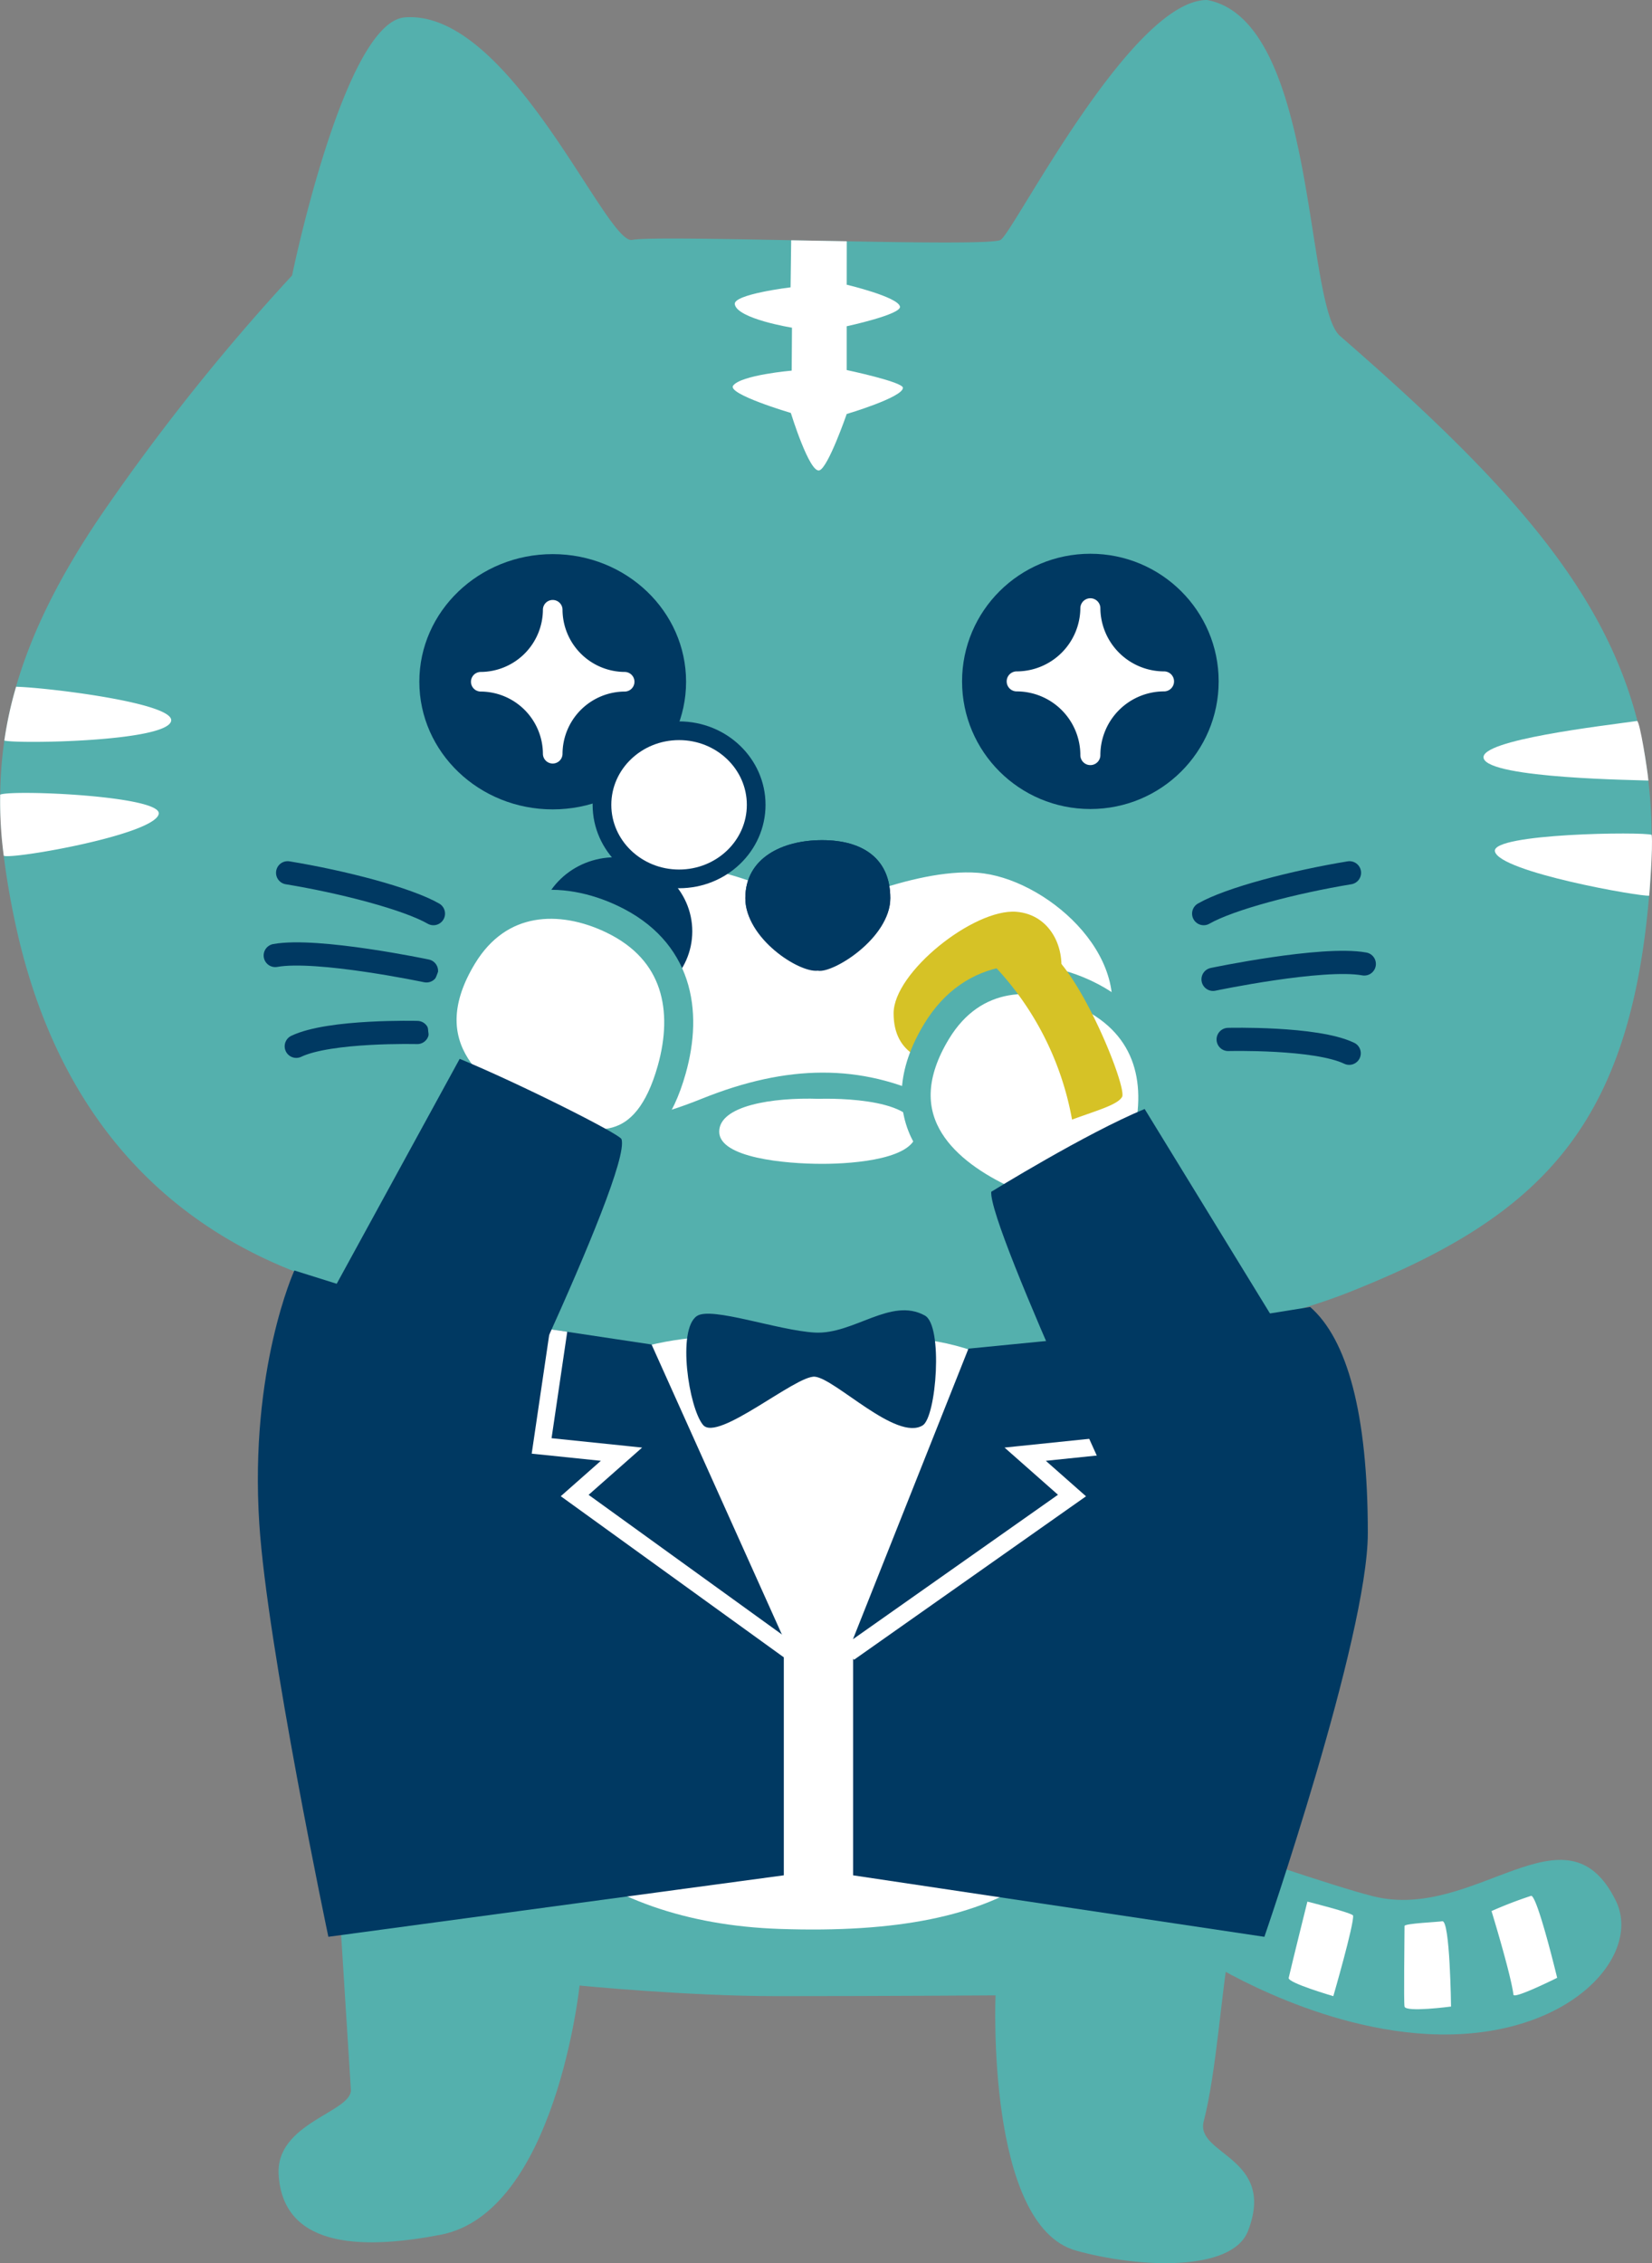
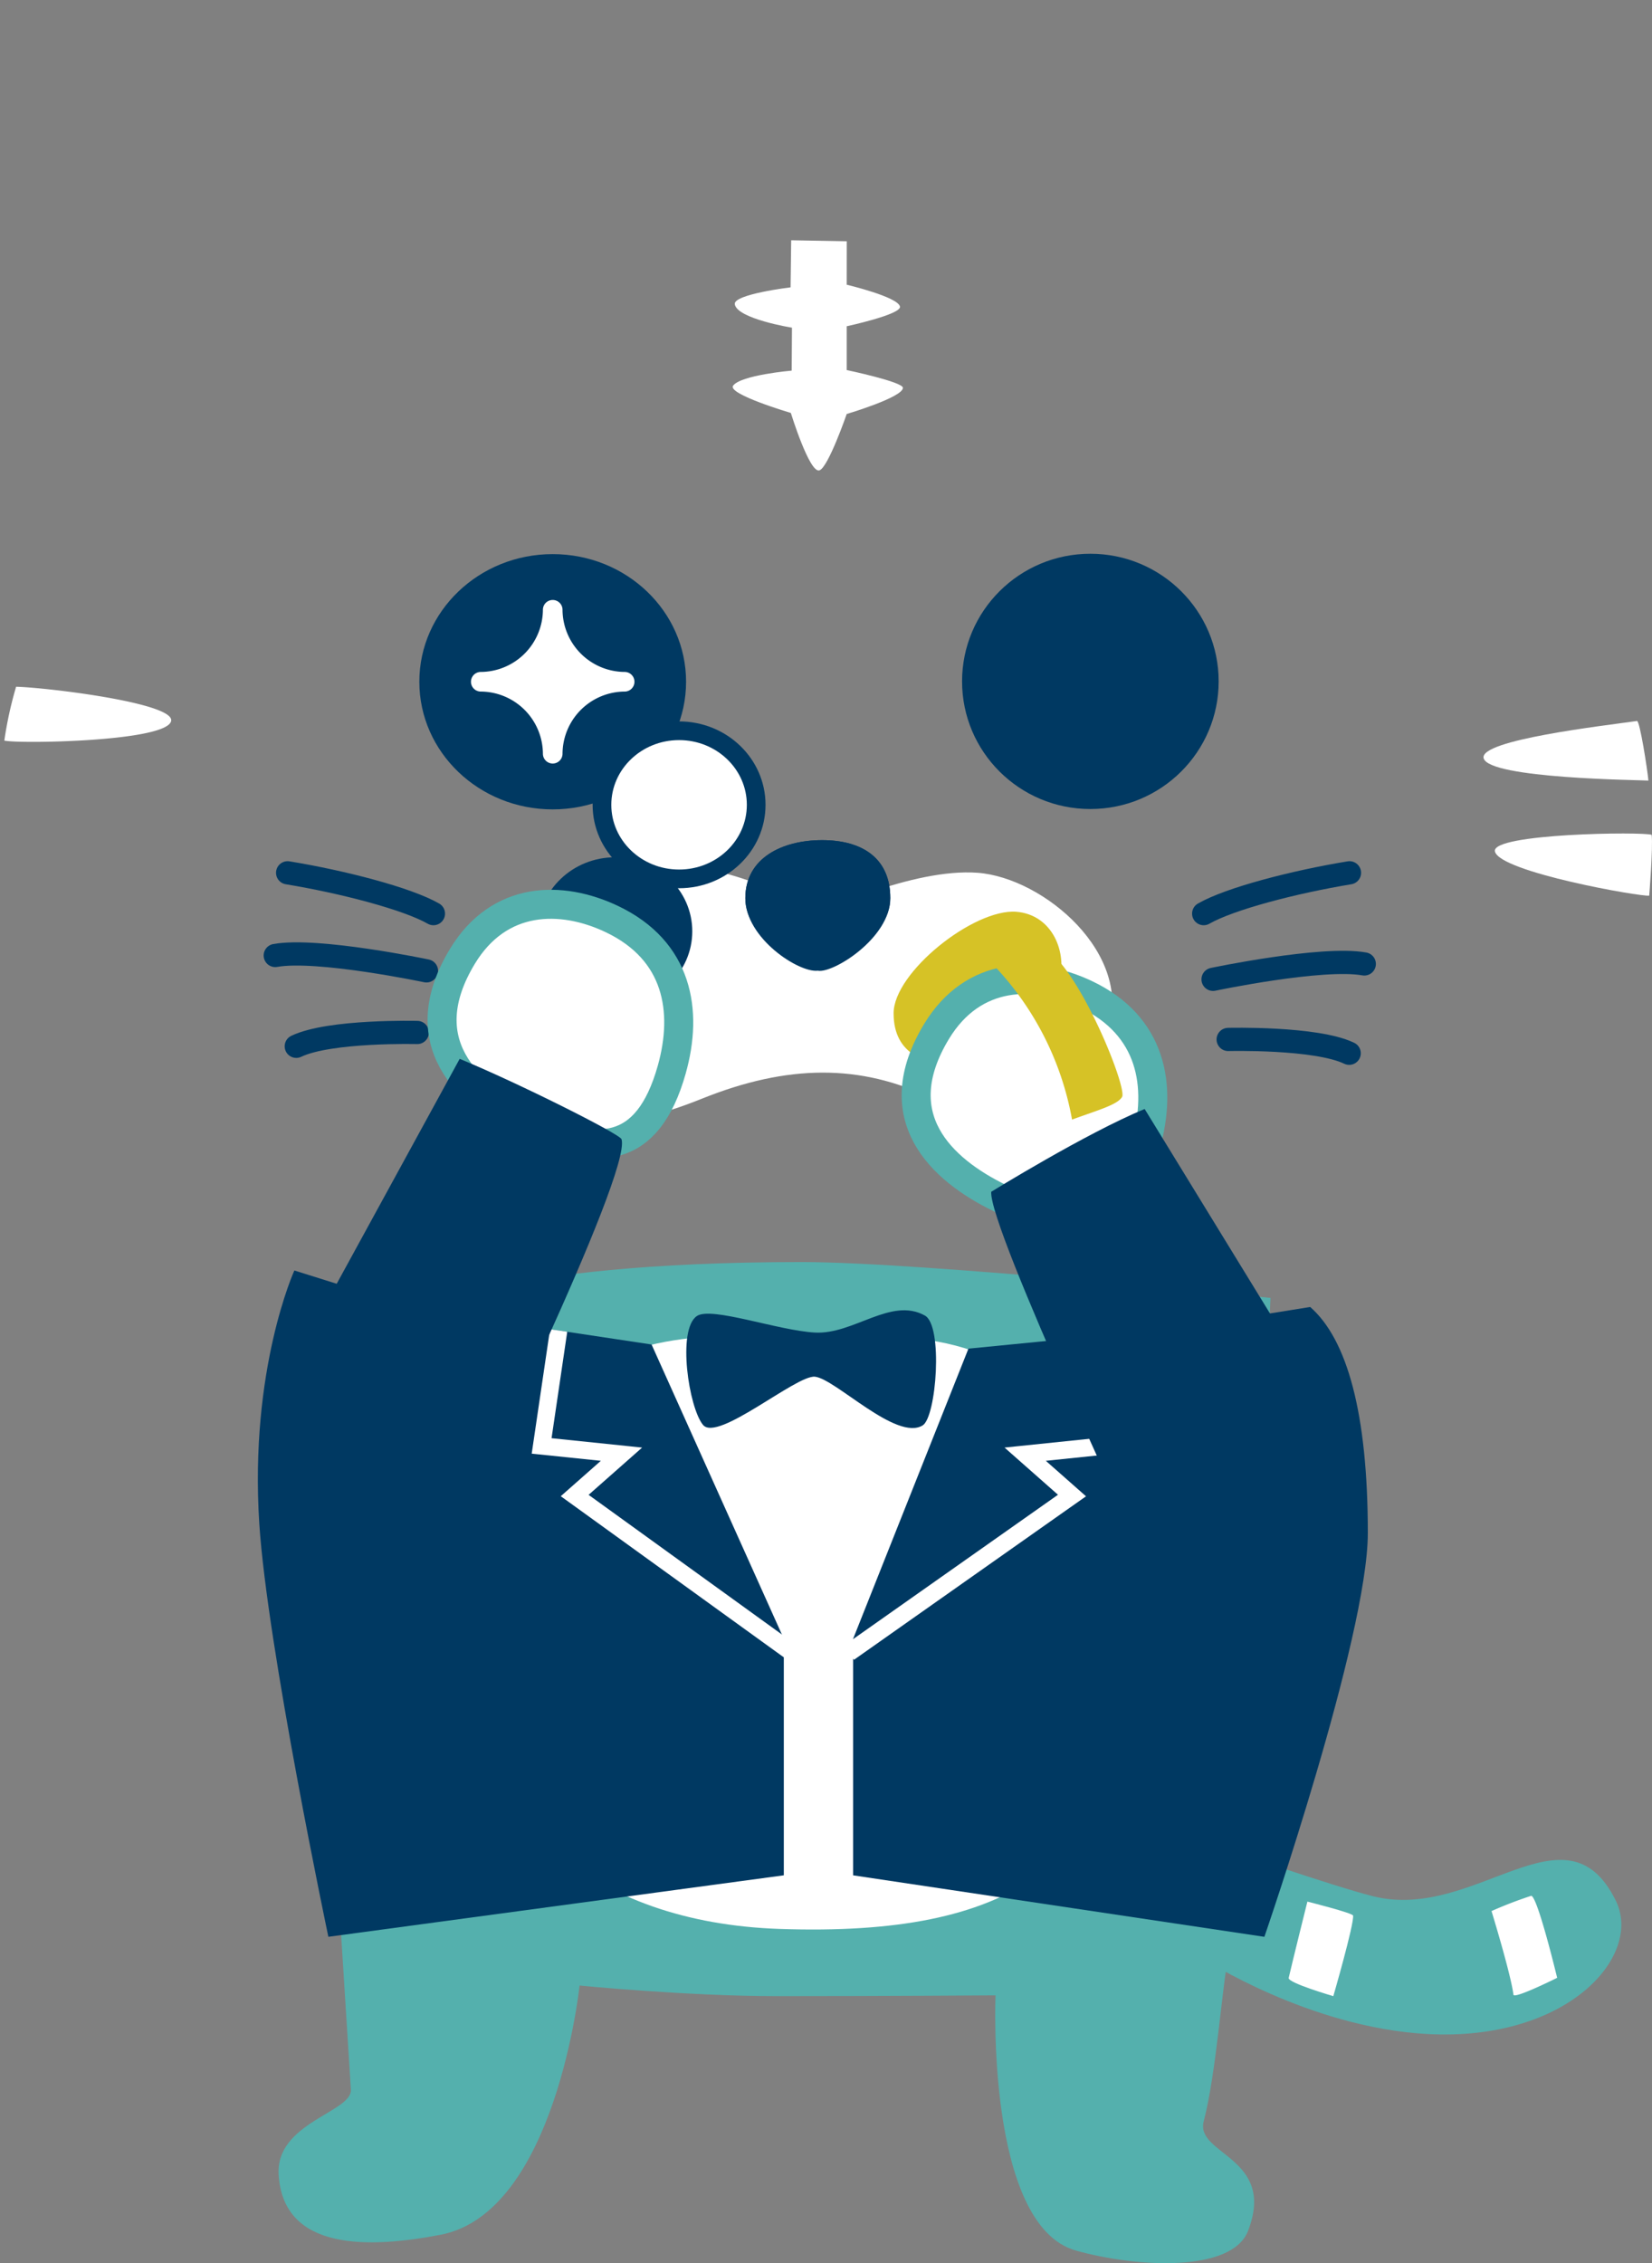
<svg xmlns="http://www.w3.org/2000/svg" width="182.576" height="250" viewBox="0 0 182.576 250">
  <rect x="0" y="0" width="182.576" height="250" fill="#808080" stroke="none" />
  <g id="ToranokoRe_Ly_02" data-name="ToranokoRe+Ly_02" transform="translate(91.288 125)">
    <g id="グループ_899" data-name="グループ 899" transform="translate(-91.288 -125)">
      <path id="パス_3186" data-name="パス 3186" d="M374.225,571.233s12.586,4.365,17,5.465c11.315,2.82,21.286-10.7,26.8.477,3.026,6.128-5.354,15.585-20.858,14.733-13.03-.716-24.692-8.282-24.692-8.282" transform="translate(-239.452 -367.221)" fill="#54b0ad" />
      <path id="パス_3187" data-name="パス 3187" d="M195.818,394.318s-38.511-3.961-51.789-3.961c-34.285,0-42.944,5.641-42.944,5.641L90.43,421.266s1.841,30.414,3.754,60.506c.159,2.5-8.351,3.635-7.984,9.421.538,8.464,10.064,8.115,17.89,6.617,12.744-2.439,15.369-27.533,15.369-27.533s11.859,1.172,21.841,1.172c11.609,0,24.131-.087,24.131-.087s-1.08,25.4,8.888,28.192c6.766,1.9,17.24,2.429,19.018-2.173,3.151-8.157-5.857-8.393-4.9-12.093,1.413-5.469,1.964-14.473,2.837-19.061,3.276-17.2,3.536-48.679,3.536-48.679Z" transform="translate(-55.406 -250.944)" fill="#54b0ad" />
-       <path id="パス_3188" data-name="パス 3188" d="M32.324,30.428A234.107,234.107,0,0,0,11.945,55.846C-1.1,74.566-1.371,87.1,1.64,101.552c4.463,21.42,16.629,33.926,32.9,39.623,16.685,5.841,43.274,9.452,55.911,9.452,22.63,0,45.268-2.577,58.645-7.865,21.195-8.378,31.1-18.266,33.229-44.094,2.045-24.785-8.195-39-34.183-61.553-3.93-3.41-2.548-34.879-14.7-37.116-8.413,0-21.349,25.615-22.809,26.5s-37.622-.608-40.727,0C67.031,27.073,56.451.994,44.779,1.921,38.063,2.454,32.324,30.428,32.324,30.428Z" transform="translate(-0.044)" fill="#54b0ad" />
      <ellipse id="楕円形_483" data-name="楕円形 483" cx="14.74" cy="14.099" rx="14.74" ry="14.099" transform="translate(46.344 61.211)" fill="#003962" />
      <ellipse id="楕円形_484" data-name="楕円形 484" cx="14.179" cy="14.099" rx="14.179" ry="14.099" transform="translate(106.326 61.171)" fill="#003962" />
      <path id="パス_3189" data-name="パス 3189" d="M196.436,272.847s-7.388-4.866-15.852-5.393c-7.194-.448-17.784,7.422-15.221,18.106,2.75,11.46,8.754,11.557,18.275,7.726,9.421-3.792,17.554-3.877,25.457,0,8.274,4.059,15.786,3.108,19.363-7.321,2.964-8.642-7.065-17.071-14.334-17.628S196.436,272.847,196.436,272.847Z" transform="translate(-106.053 -171.923)" fill="#fff" />
      <path id="パス_3190" data-name="パス 3190" d="M476.035,223c-3.761.537-17.4,2.094-16.952,4.1.514,2.287,17.474,2.419,18.214,2.485C477.2,228.454,476.351,222.956,476.035,223Z" transform="translate(-295.118 -143.357)" fill="#fff" />
      <path id="パス_3191" data-name="パス 3191" d="M2.641,212.417c3.292.074,17.583,1.784,17.133,3.787-.514,2.287-16.876,2.532-18.433,2.161A42.108,42.108,0,0,1,2.641,212.417Z" transform="translate(-0.862 -136.554)" fill="#fff" />
      <path id="パス_3192" data-name="パス 3192" d="M479.916,257.953c-.866-.361-17.773-.169-17.323,1.834.514,2.287,16.221,5.034,17.052,4.883C479.645,264.671,480.076,259.322,479.916,257.953Z" transform="translate(-297.376 -165.732)" fill="#fff" />
-       <path id="パス_3193" data-name="パス 3193" d="M.021,245.44c1.368-.573,17.97.142,17.52,2.145-.514,2.287-16.127,5.02-17.125,4.609A44.979,44.979,0,0,1,.021,245.44Z" transform="translate(0 -157.66)" fill="#fff" />
      <path id="パス_3194" data-name="パス 3194" d="M372.48,274.469c2.889-1.655,9.977-3.5,16.114-4.51" transform="translate(-239.452 -173.545)" fill="none" stroke="#003962" stroke-linecap="round" stroke-miterlimit="10" stroke-width="2.564" />
      <path id="パス_3195" data-name="パス 3195" d="M375.381,299.544s12.08-2.538,16.714-1.7" transform="translate(-241.316 -191.361)" fill="none" stroke="#003962" stroke-linecap="round" stroke-miterlimit="10" stroke-width="2.564" />
      <path id="パス_3196" data-name="パス 3196" d="M380.054,321.482s9.671-.248,13.376,1.526" transform="translate(-244.32 -206.659)" fill="none" stroke="#003962" stroke-linecap="round" stroke-miterlimit="10" stroke-width="2.563" />
      <path id="パス_3197" data-name="パス 3197" d="M105.122,274.469c-2.889-1.655-9.977-3.5-16.114-4.51" transform="translate(-57.22 -173.545)" fill="none" stroke="#003962" stroke-linecap="round" stroke-miterlimit="10" stroke-width="2.564" />
      <path id="パス_3198" data-name="パス 3198" d="M101.889,296.925s-12.08-2.538-16.713-1.7" transform="translate(-54.756 -189.677)" fill="none" stroke="#003962" stroke-linecap="round" stroke-miterlimit="10" stroke-width="2.564" />
      <path id="パス_3199" data-name="パス 3199" d="M105.058,319.329s-9.671-.247-13.376,1.526" transform="translate(-58.939 -205.275)" fill="none" stroke="#003962" stroke-linecap="round" stroke-miterlimit="10" stroke-width="2.564" />
      <path id="パス_3200" data-name="パス 3200" d="M230.641,266.268c0-4.424,4.063-6.409,8.487-6.409s7.535,1.984,7.535,6.409-6.375,7.44-8.011,7.1C236.554,273.615,230.641,270.692,230.641,266.268Z" transform="translate(-148.269 -167.052)" fill="#003962" />
      <path id="パス_3201" data-name="パス 3201" d="M230.641,266.268c0-4.424,4.063-6.409,8.487-6.409s7.535,1.984,7.535,6.409-6.375,8.354-8.011,8.011C236.554,274.53,230.641,270.692,230.641,266.268Z" transform="translate(-148.269 -167.052)" fill="#003962" />
      <path id="パス_3202" data-name="パス 3202" d="M233.2,74.316l-.066,5.2s-6.338.761-6.167,1.863c.249,1.614,6.321,2.594,6.321,2.594l-.03,4.742s-5.606.485-6.475,1.661c-.687.93,6.38,3.016,6.38,3.016s2.07,6.717,3.164,6.339c.977-.338,3.011-6.225,3.011-6.225s6.212-1.839,6.212-2.892c0-.652-6.212-1.961-6.212-1.961V83.815s6.059-1.306,5.886-2.173c-.215-1.074-5.886-2.416-5.886-2.416l.006-4.8Z" transform="translate(-145.761 -47.775)" fill="#fff" />
      <path id="パス_3203" data-name="パス 3203" d="M461.552,588.063s2.134,6.956,2.424,9.238c.065.514,4.83-1.865,4.83-1.865s-2.159-8.966-2.864-9.06A46,46,0,0,0,461.552,588.063Z" transform="translate(-296.712 -376.956)" fill="#fff" />
      <path id="パス_3204" data-name="パス 3204" d="M400.849,588.172s-1.624,6.512-2.066,8.428c-.126.546,4.932,2.016,4.932,2.016s2.316-8,2.184-8.9C405.857,589.428,400.849,588.172,400.849,588.172Z" transform="translate(-256.359 -378.11)" fill="#fff" />
-       <path id="パス_3205" data-name="パス 3205" d="M434.554,594.776c0,1.6-.1,8.361,0,8.9.121.666,5.139,0,5.139,0s-.108-9.6-.97-9.422C438.323,594.339,434.554,594.487,434.554,594.776Z" transform="translate(-279.328 -382.022)" fill="#fff" />
-       <path id="パス_3206" data-name="パス 3206" d="M233.6,339.836c-5.182-.176-11.031.761-11.031,3.628,0,2.887,7.261,3.554,11.378,3.554,3.7,0,10.412-.576,10.412-3.554C244.364,339.42,233.6,339.836,233.6,339.836Z" transform="translate(-143.083 -218.453)" fill="#fff" />
      <path id="パス_3207" data-name="パス 3207" d="M151.3,419.847c-9.554,8.016-10.718,16.46-9.454,29.369,1.687,17.223,14.506,28.725,35.219,29.438,26.1.9,35.911-7.473,39.428-25.55,2.5-12.874-2.166-26.961-7.662-31.921-11.7-10.561-21.347-7.287-29.708-7.817S160.1,412.463,151.3,419.847Z" transform="translate(-90.919 -265.575)" fill="#fff" />
      <path id="パス_3208" data-name="パス 3208" d="M213.55,405.908c-2.21,1.494-.894,10.14.678,12.03,1.608,1.934,10.306-5.531,12.364-5.326,2.26.225,9,7.16,11.91,5.38,1.513-.925,2.28-11,.247-12.134-3.752-2.085-7.871,2.112-12.157,1.879C222.521,407.514,215.148,404.829,213.55,405.908Z" transform="translate(-136.53 -260.534)" fill="#003962" />
      <path id="パス_3209" data-name="パス 3209" d="M83.826,392.965l13.707,4.3,25.772,3.876,14.615,32.508v26.129l-50.335,6.792s-6.761-32.07-7.635-45.653C78.852,403.86,83.826,392.965,83.826,392.965Z" transform="translate(-51.294 -252.62)" fill="#003962" />
      <path id="パス_3210" data-name="パス 3210" d="M169.479,411.529,167.6,424.28l8.827.913-5.174,4.566,23.821,17.2" transform="translate(-107.74 -264.555)" fill="none" stroke="#fff" stroke-miterlimit="10" stroke-width="1.923" />
      <path id="パス_3211" data-name="パス 3211" d="M314.513,404.254l-14.269,2.293-23.5,2.31L264,440.909v26.129l45.451,6.792s11.432-33.128,11.432-44.607C320.883,415.974,318.59,407.821,314.513,404.254Z" transform="translate(-169.714 -259.878)" fill="#003962" />
      <path id="パス_3212" data-name="パス 3212" d="M288.583,411.173l2.428,12.877-8.827.913,5.174,4.566-24.651,17.361" transform="translate(-168.883 -264.325)" fill="none" stroke="#fff" stroke-miterlimit="10" stroke-width="1.923" />
      <ellipse id="楕円形_485" data-name="楕円形 485" cx="8.522" cy="8.182" rx="8.522" ry="8.182" transform="translate(66.528 80.723)" fill="#fff" stroke="#003962" stroke-linecap="round" stroke-linejoin="round" stroke-width="2.066" />
      <path id="パス_3213" data-name="パス 3213" d="M276.527,293.2c0-4.519,8.876-11.585,13.568-11.21,3.751.3,5.552,4.051,4.821,7.45-.95,4.418-5.529,9.639-10.236,9.639S276.527,297.718,276.527,293.2Z" transform="translate(-177.767 -181.269)" fill="#d6c226" />
      <ellipse id="楕円形_486" data-name="楕円形 486" cx="8.522" cy="8.182" rx="8.522" ry="8.182" transform="translate(59.465 94.698)" fill="#003962" />
-       <path id="パス_3214" data-name="パス 3214" d="M321.93,186.06a1.106,1.106,0,0,0-2.211,0v-.041a7.045,7.045,0,0,1-7.045,7.045h.042a1.106,1.106,0,1,0,0,2.211h-.042a7.045,7.045,0,0,1,7.045,7.045v-.042a1.106,1.106,0,1,0,2.211,0v.042a7.045,7.045,0,0,1,7.045-7.045h-.042a1.106,1.106,0,1,0,0-2.211h.042a7.045,7.045,0,0,1-7.045-7.045Z" transform="translate(-200.32 -118.899)" fill="#fff" />
      <path id="パス_3215" data-name="パス 3215" d="M155.858,186.656a1.084,1.084,0,0,0-2.168,0v-.041a6.907,6.907,0,0,1-6.907,6.907h.041a1.084,1.084,0,0,0,0,2.168h-.041a6.907,6.907,0,0,1,6.907,6.907v-.041a1.084,1.084,0,1,0,2.168,0v.041a6.907,6.907,0,0,1,6.907-6.907h-.041a1.084,1.084,0,1,0,0-2.168h.041a6.907,6.907,0,0,1-6.907-6.907Z" transform="translate(-93.689 -119.296)" fill="#fff" />
      <path id="パス_3216" data-name="パス 3216" d="M155.575,281.33c7.319,3.48,8.447,10.141,6.617,16.633-2.681,9.511-8.317,9.681-16.1,5.9-6.576-3.194-12.732-9.005-7.026-18.429C143.119,278.748,149.984,278.672,155.575,281.33Z" transform="translate(-87.953 -179.805)" fill="#fff" stroke="#54b0ad" stroke-miterlimit="10" stroke-width="3.204" />
      <path id="パス_3217" data-name="パス 3217" d="M302.279,304.592c7.319,3.48,8.447,10.141,6.617,16.632-2.681,9.511-8.317,9.681-16.1,5.9-6.576-3.194-12.732-9.005-7.026-18.429C289.823,302.01,296.688,301.934,302.279,304.592Z" transform="translate(-182.263 -194.759)" fill="#fff" stroke="#54b0ad" stroke-miterlimit="10" stroke-width="3.204" />
      <path id="パス_3218" data-name="パス 3218" d="M97.7,356.6c.08.089.05,24.176.13,24.265.149.166,15.877-2.516,16.026-2.35,0,0,18.8-38.326,17.645-42.125-.175-.575-11.421-6.215-17.889-8.879Z" transform="translate(-62.809 -210.545)" fill="#003962" />
      <path id="パス_3219" data-name="パス 3219" d="M341.677,372.353c1.525,6.837.9,23.211.818,23.3-.149.166-17.97-1.533-18.12-1.368,0,0-17.95-38.164-17.645-42.125,0,0,10.489-6.483,16.956-9.146Z" transform="translate(-197.181 -220.509)" fill="#003962" />
      <path id="パス_3220" data-name="パス 3220" d="M306.955,294.465c.15-2.1,4.952-1.951,4.952-1.951,3.751.3,9.9,15.155,9.453,16.656-.45.9-2.7,1.5-5.552,2.551A33.231,33.231,0,0,0,306.955,294.465Z" transform="translate(-197.328 -188.043)" fill="#d6c226" />
    </g>
  </g>
</svg>